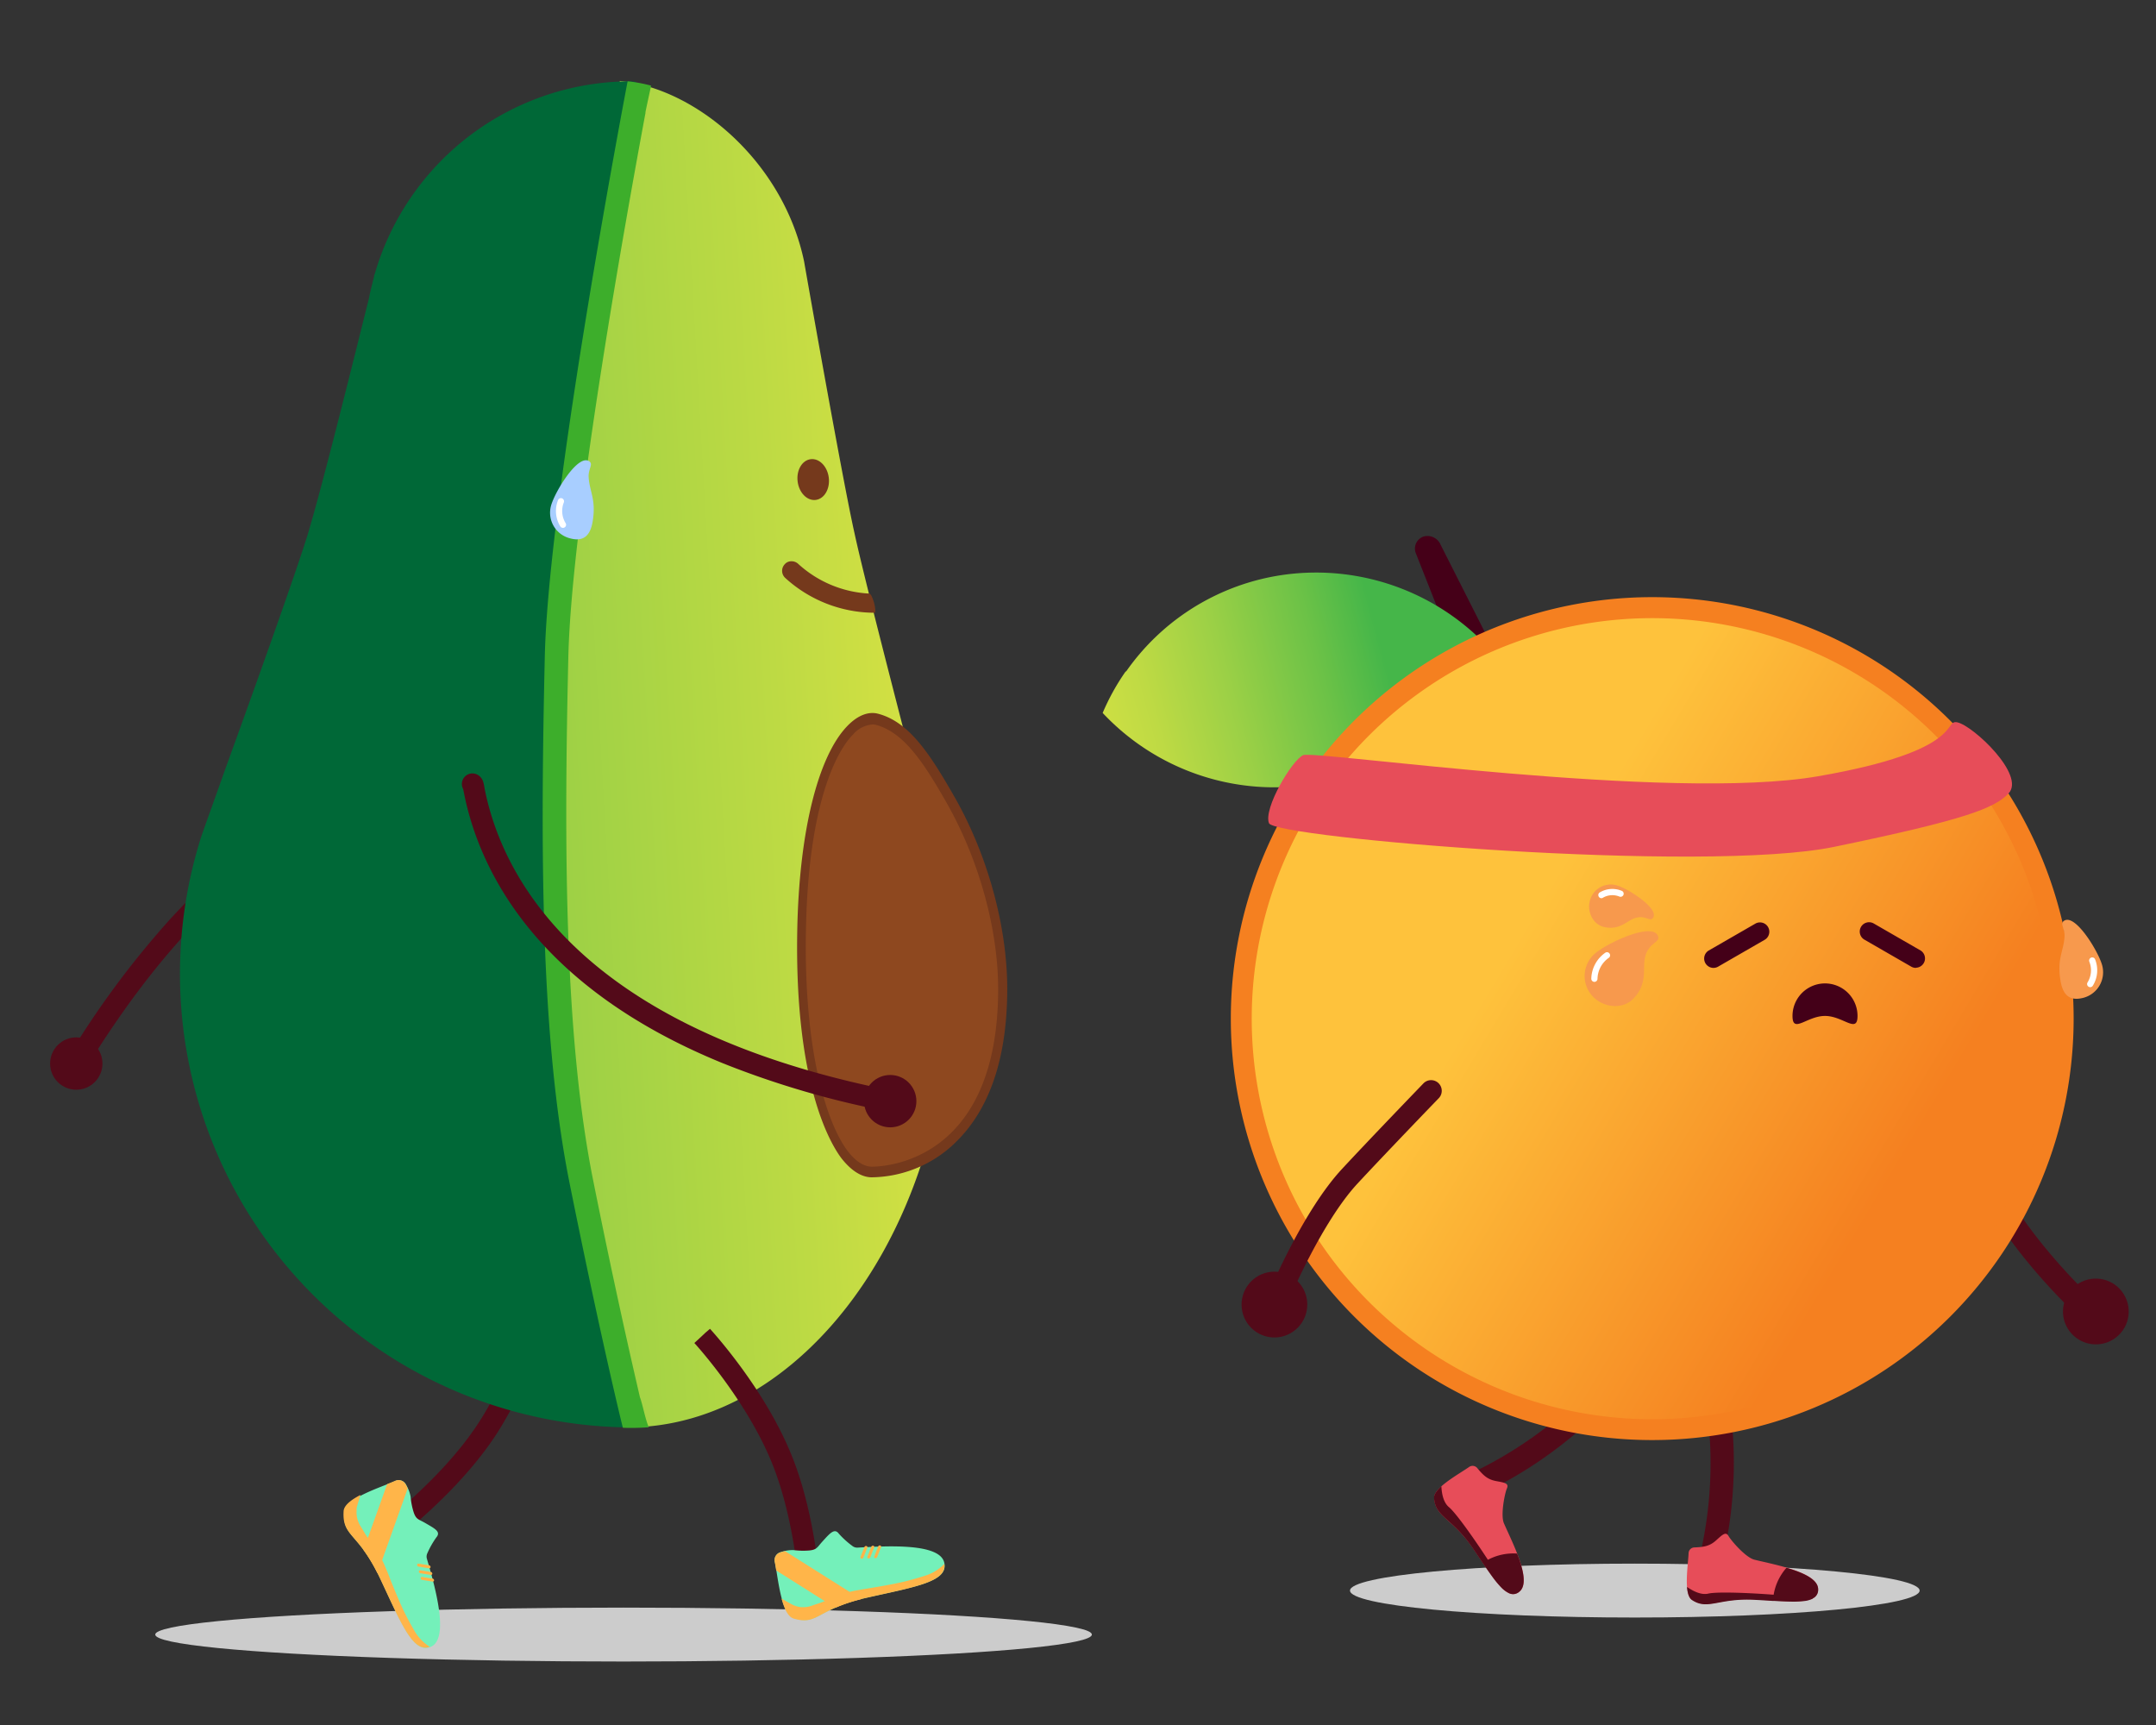
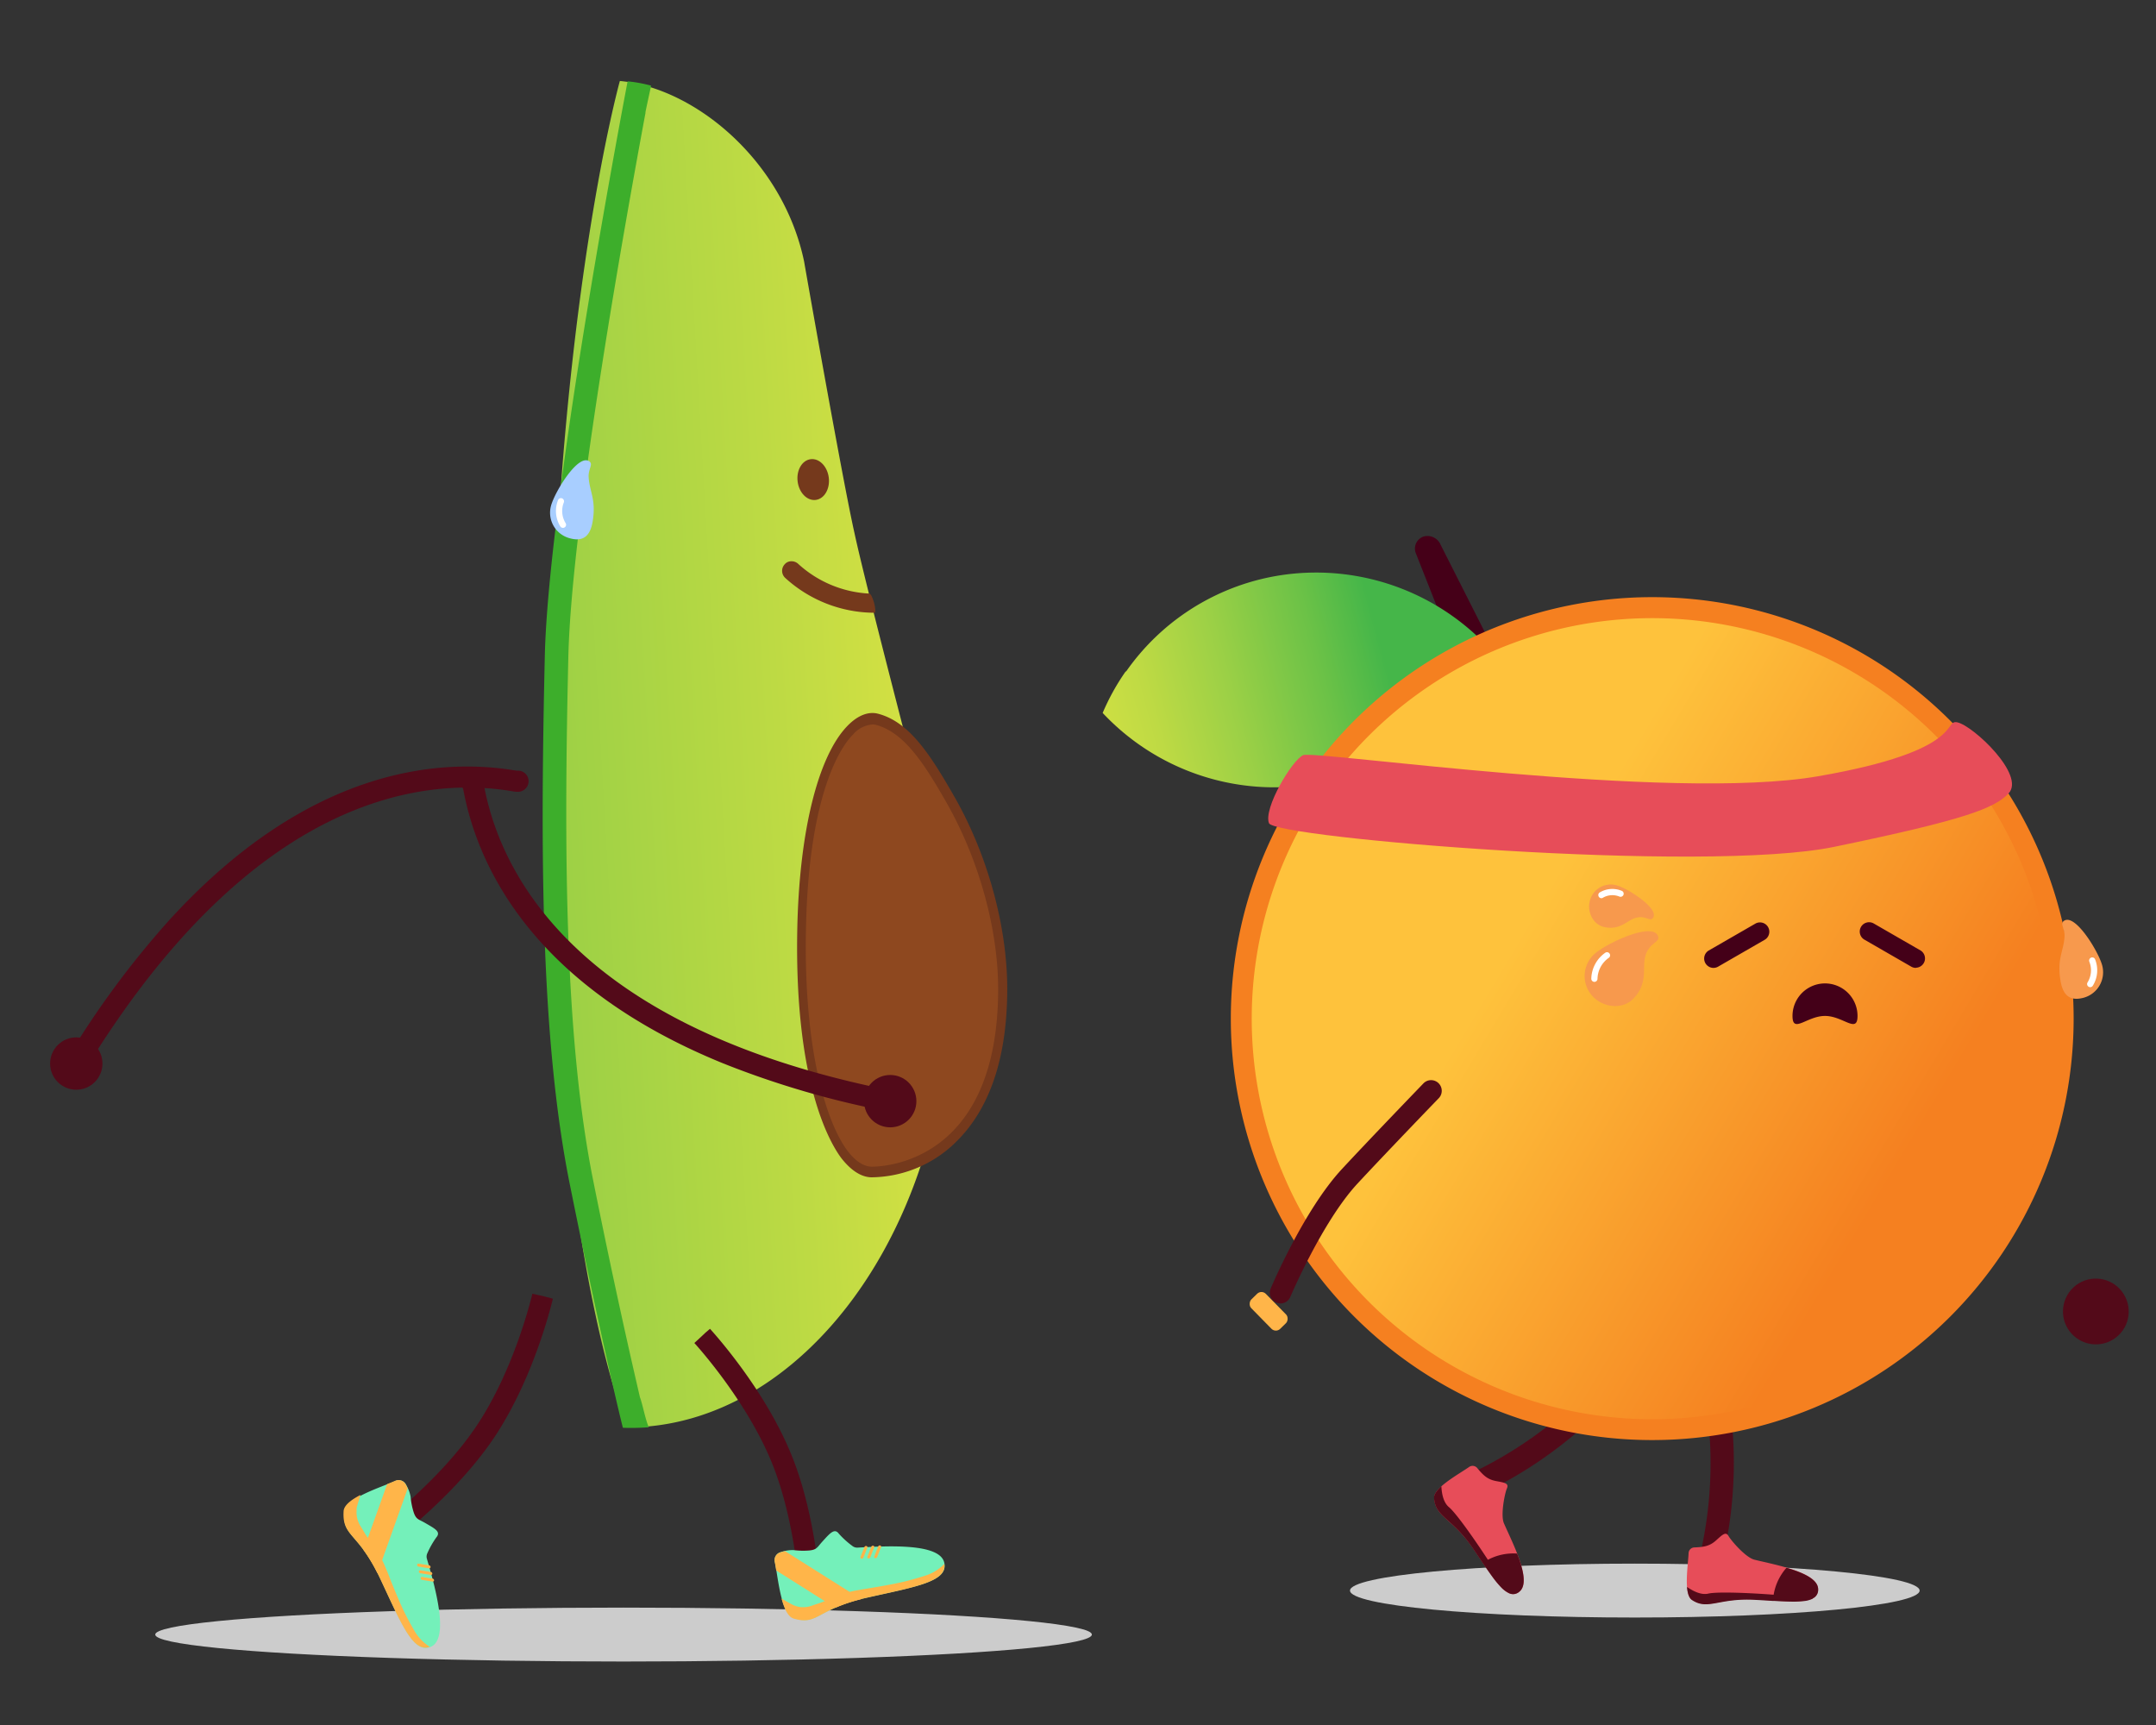
<svg xmlns="http://www.w3.org/2000/svg" id="Layer_1" data-name="Layer 1" viewBox="0 0 500 400">
  <rect x="0" y="0" width="500" height="400" fill="#333333" stroke="none" />
  <defs>
    <style>.cls-1{fill:#ccc;}.cls-2{fill:#530a19;}.cls-3{fill:url(#linear-gradient);}.cls-4{fill:#006837;}.cls-5{fill:#3dae2b;}.cls-6{fill:#8e481f;}.cls-7{fill:#75391c;}.cls-8{fill:none;}.cls-9{fill:#a8ceff;}.cls-10{fill:#fff;}.cls-11{fill:#74f0ba;}.cls-12{fill:#ffb549;}.cls-13{fill:#450018;}.cls-14{fill:url(#linear-gradient-2);}.cls-15{fill:url(#linear-gradient-3);}.cls-16{fill:#f58020;}.cls-17{fill:#440018;}.cls-18{fill:#f7994d;}.cls-19{fill:#e74d59;}</style>
    <linearGradient id="linear-gradient" x1="-1147.98" y1="4688.74" x2="-1151.17" y2="4689.32" gradientTransform="translate(59921.18 -772797.73) scale(52 164.85)" gradientUnits="userSpaceOnUse">
      <stop offset="0" stop-color="#dae343" />
      <stop offset="0.11" stop-color="#d2e043" />
      <stop offset="0.28" stop-color="#bdda44" />
      <stop offset="0.6" stop-color="#9bd045" />
      <stop offset="0.73" stop-color="#6cc147" />
      <stop offset="0.9" stop-color="#45b649" />
      <stop offset="1" stop-color="#45b649" />
    </linearGradient>
    <linearGradient id="linear-gradient-2" x1="-914.8" y1="5643.54" x2="-912.41" y2="5642.54" gradientTransform="matrix(26.27, -24.61, -19.14, -20.43, 132300.77, 92988.93)" gradientUnits="userSpaceOnUse">
      <stop offset="0" stop-color="#dae343" />
      <stop offset="0.11" stop-color="#d2e143" />
      <stop offset="0.28" stop-color="#beda44" />
      <stop offset="0.49" stop-color="#9bd046" />
      <stop offset="0.73" stop-color="#6cc247" />
      <stop offset="0.9" stop-color="#45b649" />
      <stop offset="1" stop-color="#45b649" />
    </linearGradient>
    <linearGradient id="linear-gradient-3" x1="-884.99" y1="5537.51" x2="-884.71" y2="5536.4" gradientTransform="matrix(90.89, 0, 0, -90.89, 80813.19, 503504.68)" gradientUnits="userSpaceOnUse">
      <stop offset="0" stop-color="#fec23c" />
      <stop offset="0.99" stop-color="#f58020" />
    </linearGradient>
  </defs>
  <ellipse id="Oval" class="cls-1" cx="144.61" cy="379.03" rx="108.61" ry="6.25" />
  <g id="Group_3389" data-name="Group 3389">
    <path class="cls-2" d="M39.31,213.3c32.2-35.26,62.51-37.44,79.61-34.73.41.06.73.12,1,.14a2.45,2.45,0,0,1,1.23,4.67c-.8.36-1.43.26-2.95,0-20.05-3.18-59.5,1-98.37,64.5a2.45,2.45,0,0,1-4.18-2.56A209.09,209.09,0,0,1,39.31,213.3Zm79.78-34.38h0Zm0,0Z" />
  </g>
  <circle class="cls-2" cx="17.69" cy="246.62" r="6.07" />
  <path class="cls-2" d="M94.61,372.78a2.45,2.45,0,0,1-2.45-2.41,25.14,25.14,0,0,0-1.07-6.22c-.28-.89-.65-1.84-1-2.76-1.26-3.26-2.45-6.34-.5-8.57a27.31,27.31,0,0,1,2.24-2.05c4-3.47,13.28-11.59,19.47-21.32,7.74-12.16,11.49-26.67,12.16-29.45l2.4.52,2.36.63c-.7,2.91-4.63,18.11-12.79,30.93C108.85,342.4,99.18,350.85,95,354.46c-.62.54-1.26,1.1-1.59,1.41a18.81,18.81,0,0,0,1.2,3.75c.39,1,.78,2,1.11,3.06a29.85,29.85,0,0,1,1.3,7.62,2.45,2.45,0,0,1-2.41,2.48Z" />
  <g id="Group_3390" data-name="Group 3390">
    <path id="Path_8195" data-name="Path 8195" class="cls-3" d="M127.56,183.15c0-106.48,16.19-164.37,16.19-164.37,17.42,1.61,37.88,18.52,42.74,41.9,0,.1,9,51.21,11.7,63.05,2,9.32,9.43,38,14.28,56.79l.57,2.12c1.81,7,3.62,14.17,3.91,15.18V198a140.13,140.13,0,0,1,3.23,30.26c0,56.58-34.08,102.73-74.72,102.73C145.46,331,127.56,289.63,127.56,183.15Z" />
-     <path id="Path_8196" data-name="Path 8196" class="cls-4" d="M146.59,331A105.17,105.17,0,0,1,46.39,194.89h0c.3-1.11,2.94-8.3,5.87-16.6,6.58-18.12,16.4-45.55,19.13-54.45,3.54-11.75,11.13-42.51,14.27-55.06v-.11c.31-1.51.71-3,1.11-4.65v-.2l.11-.21a61.9,61.9,0,0,1,57.79-44.73,14.84,14.84,0,0,1,2.79.12c.73.21-18.18,64.55-18.88,164.86S146.59,331,146.59,331Z" />
  </g>
  <path class="cls-5" d="M148.41,324c-2-8.6-6-26.11-10.83-50.2-6.78-33.71-6.78-78.44-5.77-121.76.81-32.1,13.7-103.35,17.88-125.83l0-.19C150,24.4,151,19.94,151,19.86a33.15,33.15,0,0,0-5.45-1S127.26,114.21,126.35,152c-1,43.63-1.12,88.67,5.87,123,7.08,35.12,12.14,55.88,12.24,56.08a56.26,56.26,0,0,0,6-.12C149.63,329.05,149.06,325.74,148.41,324Z" />
  <g id="Group_3391" data-name="Group 3391">
    <path id="Path_8198" data-name="Path 8198" class="cls-6" d="M203.45,166.74c7.13,1.92,11.88,9.62,17.1,18.83,7.53,13.26,12,29.55,12,43.62,0,33.4-18.45,42.51-30.33,42.51-8.15,0-16.86-20.34-16.31-55.77S196.32,164.92,203.45,166.74Z" />
    <path class="cls-7" d="M202.18,273c-2.37,0-4.75-1.52-7-4.36-2.53-3.34-10.92-17.1-10.29-52.73.4-22.77,4.75-40.59,11.72-47.67,2.3-2.33,4.75-3.34,7.05-2.73h0c7.28,1.92,12.11,9.51,17.73,19.33,7.68,13.46,12.2,30.06,12.2,44.43,0,15.29-3.72,27-11.09,34.72A28.33,28.33,0,0,1,202.18,273ZM202.26,168a6.57,6.57,0,0,0-4.43,2.32c-2.46,2.43-10.38,13.06-10.93,45.75-.48,27.53,4.75,44.34,9.74,50.91,1.82,2.33,3.72,3.55,5.54,3.55,3,0,29.3-1.12,29.3-41.2,0-13.86-4.43-29.86-11.8-42.91-5.3-9.31-9.9-16.5-16.47-18.32h0A3.08,3.08,0,0,0,202.26,168Z" />
  </g>
  <path class="cls-2" d="M194.81,370.61c-2.82,1.08-5.41,1.63-7,1a3.55,3.55,0,0,1-2.18-2.46,27.68,27.68,0,0,1-.43-3c-.63-5.23-2.11-17.49-6.67-28.09-5.82-13.55-16.32-25.34-17.5-26.64l3.6-3.32-1.82,1.64,1.85-1.61c2,2.22,12.36,14,18.37,28,4.84,11.24,6.37,24,7,29.44.06.49.12,1,.17,1.42,2.29-.41,7.85-3.06,12.91-6.22a2.45,2.45,0,1,1,2.59,4.15A70.45,70.45,0,0,1,194.81,370.61Z" />
  <g id="Path_8201" data-name="Path 8201">
    <ellipse class="cls-7" cx="188.6" cy="111.19" rx="3.64" ry="4.76" transform="translate(-12.23 24) rotate(-7.05)" />
  </g>
  <g id="Path_8202" data-name="Path 8202">
    <path class="cls-8" d="M201.61,137.64a26.38,26.38,0,0,1-16.5-6.89A2.22,2.22,0,0,0,182,131a2.19,2.19,0,0,0,.1,3,30.85,30.85,0,0,0,20.75,8.1h0Z" />
    <path class="cls-7" d="M202.83,142.09a30.85,30.85,0,0,1-20.75-8.1,2.23,2.23,0,0,1-.1-3.14,2,2,0,0,1,1.61-.7,2.23,2.23,0,0,1,1.52.6,26.38,26.38,0,0,0,16.5,6.89l1.22,4.45Z" />
  </g>
  <g id="Group_3389-2" data-name="Group 3389">
    <path class="cls-2" d="M167.71,246.58c-44.22-18-56.75-45.72-60.11-62.69-.09-.42-.14-.74-.2-.95a2.45,2.45,0,0,1,4-2.77c.62.63.74,1.25,1,2.76,3.95,19.92,21.48,55.5,94.53,70a2.45,2.45,0,0,1-1,4.8A209,209,0,0,1,167.71,246.58Zm-59.84-63h0Zm0,0Z" />
  </g>
  <circle class="cls-2" cx="206.45" cy="255.34" r="6.07" />
  <ellipse class="cls-7" cx="202.21" cy="139.87" rx="0.51" ry="2.31" transform="translate(-29.83 58.57) rotate(-15.36)" />
  <path class="cls-9" d="M137.46,120.81c-.53,3.34-2.06,4.91-5.33,4a6.12,6.12,0,0,1-4.36-7.48c.86-3.27,6.47-12.47,9-10.26.77.66-.34,1.7-.26,3.52C136.7,114,138.27,115.75,137.46,120.81Z" />
  <path class="cls-10" d="M130.56,122.4a.72.72,0,0,1-.62-.34,6.8,6.8,0,0,1-.52-6.09.71.71,0,0,1,.93-.41.74.74,0,0,1,.41.94,5.36,5.36,0,0,0,.41,4.8.72.72,0,0,1-.24,1A.66.66,0,0,1,130.56,122.4Z" />
  <path class="cls-11" d="M198.9,358.87a1.79,1.79,0,0,1-1.2-.37,20.19,20.19,0,0,1-3.17-2.87c-1-1.35-2.06-.09-3.77,1.79l0,0c-1.24,1.35-1.26,1.93-3.09,2.11a17.23,17.23,0,0,1-3.65-.09,8.45,8.45,0,0,0-2.83.43l-.31.1a1.88,1.88,0,0,0-1.19,2.16c.73,3.58,1.43,12.19,4.37,13.11,5.69,1.76,5.3-2.13,16.66-4.71s19.48-3.74,18.23-8.31C217.73,357.85,206,358.45,198.9,358.87Z" />
  <path class="cls-12" d="M204.31,358.49a.31.31,0,0,1,0,.31l-.9,2.27a.4.4,0,0,1-.46.24.3.3,0,0,1-.2-.42l.9-2.28a.4.4,0,0,1,.46-.24A.3.3,0,0,1,204.31,358.49Z" />
  <path class="cls-12" d="M202.72,358.55a.33.33,0,0,1,0,.31l-.9,2.27a.4.4,0,0,1-.47.24.3.3,0,0,1-.19-.42l.9-2.28a.4.4,0,0,1,.46-.24A.35.35,0,0,1,202.72,358.55Z" />
  <path class="cls-12" d="M201.13,358.61a.33.33,0,0,1,0,.31l-.91,2.28a.38.38,0,0,1-.46.23.31.31,0,0,1-.2-.42l.91-2.28a.39.39,0,0,1,.46-.23A.34.34,0,0,1,201.13,358.61Z" />
  <path class="cls-12" d="M181.16,359.91l-.31.1a1.88,1.88,0,0,0-1.19,2.16c.12.56.23,1.24.35,2l13.71,8.66a37.85,37.85,0,0,1,6-2l-17.63-11.13A9.08,9.08,0,0,0,181.16,359.91Z" />
  <path class="cls-12" d="M200.69,370.57c11-2.5,18.95-3.67,18.3-7.91a10.6,10.6,0,0,1-4.69,2.79,60.21,60.21,0,0,1-7.94,2c-1.36.26-2.73.5-4.11.73l-2.07.34-2.14.38a29.69,29.69,0,0,0-6.64,2.32c-1.31.53-1.63.6-2.81,1a6.23,6.23,0,0,1-3.14.42,7.39,7.39,0,0,1-.75-.18l-.38-.13-.3-.11c-.45-.22-1.1-.58-1.66-.9l-1.11-.64c.62,2.31,1.48,4.22,2.78,4.63C189.72,377,189.33,373.15,200.69,370.57Z" />
  <path class="cls-11" d="M99,361.44a1.8,1.8,0,0,1,.1-1.25,20.51,20.51,0,0,1,2.11-3.72c1.09-1.3-.35-2-2.56-3.29l0,0c-1.59-.92-2.15-.8-2.73-2.55a17.14,17.14,0,0,1-.7-3.59,8.3,8.3,0,0,0-1-2.67c0-.09-.1-.18-.16-.27a1.87,1.87,0,0,0-2.37-.7c-3.34,1.49-11.59,4-11.84,7.11-.49,5.94,3.22,4.71,8.21,15.25s7.87,18.19,12.07,16C104.12,379.6,101,368.25,99,361.44Z" />
  <path class="cls-12" d="M100.59,366.64a.32.32,0,0,1-.3.1l-2.41-.39a.4.4,0,0,1-.34-.4.31.31,0,0,1,.37-.28l2.42.39a.39.39,0,0,1,.33.39A.29.29,0,0,1,100.59,366.64Z" />
  <path class="cls-12" d="M100.18,365.1a.3.3,0,0,1-.29.1l-2.42-.39a.4.4,0,0,1-.33-.4.3.3,0,0,1,.37-.28l2.41.38a.41.41,0,0,1,.34.4A.3.3,0,0,1,100.18,365.1Z" />
  <path class="cls-12" d="M99.78,363.56a.32.32,0,0,1-.3.1l-2.42-.39a.4.4,0,0,1-.33-.4.3.3,0,0,1,.37-.28l2.42.38a.41.41,0,0,1,.33.4A.29.29,0,0,1,99.78,363.56Z" />
  <path class="cls-12" d="M94.17,344.35c0-.09-.1-.18-.16-.27a1.87,1.87,0,0,0-2.37-.7c-.52.23-1.16.49-1.86.77l-5.47,15.27a37.42,37.42,0,0,1,3.23,5.39l7-19.63A9.12,9.12,0,0,0,94.17,344.35Z" />
  <path class="cls-12" d="M88,365.74c4.83,10.21,7.7,17.69,11.69,16.13a10.58,10.58,0,0,1-3.74-4,60,60,0,0,1-3.65-7.31c-.55-1.28-1.08-2.57-1.6-3.86l-.78-2-.84-2a30.12,30.12,0,0,0-3.7-6c-.81-1.17-.94-1.47-1.59-2.53a6.16,6.16,0,0,1-1.09-3,6.48,6.48,0,0,1,0-.76l0-.4a2,2,0,0,1,0-.31c.12-.5.33-1.21.52-1.83l.38-1.22c-2.12,1.11-3.8,2.36-3.91,3.72C79.31,356.43,83,355.2,88,365.74Z" />
  <rect class="cls-12" x="289.44" y="301.7" width="9.55" height="4.74" rx="1.43" transform="translate(305.39 -118.89) rotate(45.57)" />
-   <path class="cls-2" d="M458.63,264.28a18.53,18.53,0,0,0,1.49,13.66c7.06,13.16,19.66,25.2,20.19,25.71a2.62,2.62,0,0,0,3.61-3.8c-.13-.12-12.53-12-19.19-24.38-5.9-11,7.53-23.82,7.66-24a2.61,2.61,0,1,0-3.58-3.81C468.35,248.14,460.91,255.22,458.63,264.28Z" />
  <ellipse id="Oval-2" data-name="Oval" class="cls-2" cx="486.04" cy="304.09" rx="7.62" ry="7.63" transform="translate(-76.77 413.39) rotate(-43.02)" />
  <ellipse id="Oval-3" data-name="Oval" class="cls-1" cx="379.13" cy="368.83" rx="66.05" ry="6.25" />
  <path id="Path" class="cls-2" d="M409.08,369.66H395.32a2.71,2.71,0,0,1-2.14-1.09,2.66,2.66,0,0,1-.39-2.38,94.68,94.68,0,0,0,0-53.84,2.73,2.73,0,0,1,1.62-3.48,2.68,2.68,0,0,1,3.44,1.63,98.8,98.8,0,0,1,1,53.76h10.19a2.68,2.68,0,0,1,0,5.34Z" />
  <path id="Path-2" data-name="Path" class="cls-2" d="M344.93,359.46a2.67,2.67,0,0,1-1-.79l-8.52-10.83a2.68,2.68,0,0,1-.47-2.37,2.73,2.73,0,0,1,1.6-1.81,94.91,94.91,0,0,0,42.05-33.77,2.66,2.66,0,0,1,3.62-.78,2.69,2.69,0,0,1,.89,3.61,99,99,0,0,1-41.32,34.55l6.32,8a2.7,2.7,0,0,1,0,3.28,2.67,2.67,0,0,1-3.14.87Z" />
  <path id="Path-3" data-name="Path" class="cls-13" d="M343.06,152a3.32,3.32,0,0,0,1.83-2,3.71,3.71,0,0,0-.25-2.84L334.1,126.33a3.3,3.3,0,0,0-4-1.9,2.94,2.94,0,0,0-1.75,3.86l8.64,21.9a4,4,0,0,0,2.12,2.21,3.61,3.61,0,0,0,3,0Z" />
  <path id="Path-4" data-name="Path" class="cls-14" d="M261.07,155.67a52.57,52.57,0,0,0-5.35,9.65,54.59,54.59,0,0,0,49,16.47A53.62,53.62,0,0,0,345,149.94a54.68,54.68,0,0,0-43.47-17.05,53.67,53.67,0,0,0-40.39,22.84Z" />
  <circle id="Oval-4" data-name="Oval" class="cls-15" cx="383.41" cy="236.99" r="95.51" transform="translate(-55.28 340.53) rotate(-45)" />
  <path id="Shape" class="cls-16" d="M383.17,333.93A97.73,97.73,0,1,1,480.9,236.2a97.74,97.74,0,0,1-97.73,97.73Zm0-190.59a92.88,92.88,0,1,0,92.88,92.87,92.87,92.87,0,0,0-92.88-92.87Z" />
-   <ellipse id="Oval-5" data-name="Oval" class="cls-2" cx="295.53" cy="302.48" rx="7.63" ry="7.62" transform="translate(-56.21 537.23) rotate(-79.38)" />
  <path class="cls-17" d="M444.32,224.44a2.21,2.21,0,0,1-1.08-.29l-10.86-6.26a2.16,2.16,0,0,1,2.16-3.75l10.86,6.26a2.16,2.16,0,0,1-1.08,4Z" />
  <path class="cls-17" d="M397.31,224.44a2.17,2.17,0,0,1-1.09-4l10.86-6.26a2.16,2.16,0,1,1,2.16,3.75l-10.86,6.26A2.21,2.21,0,0,1,397.31,224.44Z" />
  <path class="cls-17" d="M415.7,235.58c0,4.22,3.33,0,7.54,0s7.54,4.22,7.54,0a7.54,7.54,0,1,0-15.08,0Z" />
  <path class="cls-2" d="M297,302.25a2.5,2.5,0,0,1-1-.2,2.47,2.47,0,0,1-1.32-3.24c.31-.74,7.78-18.3,16.52-27.72,6.76-7.29,18.79-19.74,18.91-19.87a2.47,2.47,0,1,1,3.55,3.44c-.12.12-12.11,12.54-18.84,19.79-8.14,8.78-15.51,26.11-15.58,26.28A2.48,2.48,0,0,1,297,302.25Z" />
  <path class="cls-18" d="M477.84,227.32c.53,3.34,2.06,4.91,5.33,4.05a6.12,6.12,0,0,0,4.36-7.48c-.86-3.27-6.47-12.47-9-10.26-.77.66.34,1.7.26,3.51C478.61,220.55,477,222.26,477.84,227.32Z" />
  <path class="cls-10" d="M484.74,228.91a.62.62,0,0,1-.37-.11.72.72,0,0,1-.24-1,5.36,5.36,0,0,0,.41-4.8.74.74,0,0,1,.41-.94.71.71,0,0,1,.93.41,6.77,6.77,0,0,1-.52,6.08A.72.72,0,0,1,484.74,228.91Z" />
  <path class="cls-18" d="M372.19,215c-2.74-.51-4.22-3.57-3.45-6.25a5,5,0,0,1,6.25-3.44c2.68.77,10.14,5.58,8.27,7.64-.56.62-1.39-.31-2.89-.28C377.56,212.77,376.33,215.8,372.19,215Z" />
  <path class="cls-10" d="M371.39,208.28a.71.71,0,0,1-.62-.36.72.72,0,0,1,.26-1,5.69,5.69,0,0,1,5.14-.32.72.72,0,0,1-.56,1.32,4.34,4.34,0,0,0-3.86.24A.68.68,0,0,1,371.39,208.28Z" />
  <path class="cls-18" d="M378.93,231.44c-2.56,2.79-7.16,2.28-9.69-.54a6.87,6.87,0,0,1,.54-9.69c2.82-2.52,13.75-7.66,14.78-4,.31,1.08-1.37,1.37-2.41,3.12C380.19,223.6,382.81,227.21,378.93,231.44Z" />
  <path class="cls-10" d="M369.74,227.68h0a.73.73,0,0,1-.7-.75,7.57,7.57,0,0,1,3.23-6,.72.72,0,0,1,1,.18.71.71,0,0,1-.18,1,6.09,6.09,0,0,0-2.61,4.82A.73.73,0,0,1,369.74,227.68Z" />
  <path class="cls-19" d="M391.6,360.2a1.38,1.38,0,0,1,1.24-1.37c2.27-.09,3.62-.27,5.13-1.63s2.26-2.12,2.91-1,4,5,6,5.47c4.83,1.2,14.7,2.89,14.76,6.84.05,3.69-5.94,2.85-14.53,2.38s-11,2.57-14.78,0C390.41,369.66,391.47,363,391.6,360.2Z" />
  <path class="cls-2" d="M420.4,370.65a2.17,2.17,0,0,0,1.25-2.11c0-2.34-3.51-3.88-7.34-5a11.67,11.67,0,0,0-1.08,1.41,12.44,12.44,0,0,0-1.9,4.84c-7-.52-13.37-.68-15.14-.26-1.53.37-3.32-.42-4.95-1.54.11,1.38.42,2.51,1.1,3,3.74,2.53,6.2-.52,14.78,0,1.43.07,2.78.16,4.05.24h0l.28,0h.1l1,.06h0c1,.05,1.89.09,2.74.1h0a21.22,21.22,0,0,0,3-.12h0a6.09,6.09,0,0,0,2.12-.57Z" />
  <path class="cls-19" d="M340.67,340.19a1.4,1.4,0,0,1,1.85.15c1.45,1.75,2.42,2.71,4.41,3.09s3.06.5,2.54,1.71-1.51,6.21-.69,8.1c2,4.57,6.65,13.42,3.55,15.87-2.89,2.3-5.87-3-10.72-10.08s-8.76-7.19-9-11.7C332.45,345,338.34,341.82,340.67,340.19Z" />
  <path class="cls-2" d="M349.9,369.41a2.15,2.15,0,0,0,2.43-.3c1.84-1.45.95-5.14-.49-8.86a11.75,11.75,0,0,0-1.78,0,12.55,12.55,0,0,0-5,1.44c-3.85-5.89-7.59-11-9-12.18-1.23-1-1.69-2.89-1.79-4.87-1,.93-1.74,1.86-1.7,2.69.27,4.51,4.19,4.6,9,11.7.81,1.18,1.56,2.31,2.27,3.36h0l.16.23.06.09.53.79,0,0c.56.81,1.08,1.55,1.58,2.23h0a22.79,22.79,0,0,0,1.92,2.31h0a6.3,6.3,0,0,0,1.74,1.33Z" />
  <path class="cls-19" d="M302.21,175.11c2.6-1.19,85.06,10.85,119.44,4.89s28.92-13.25,32.29-12.5c3.73.83,15.88,12.28,11.86,16.49-3.33,3.48-10.21,6.13-40.43,12.38s-129.74-2.08-131.08-5.48S299.61,176.3,302.21,175.11Z" />
</svg>